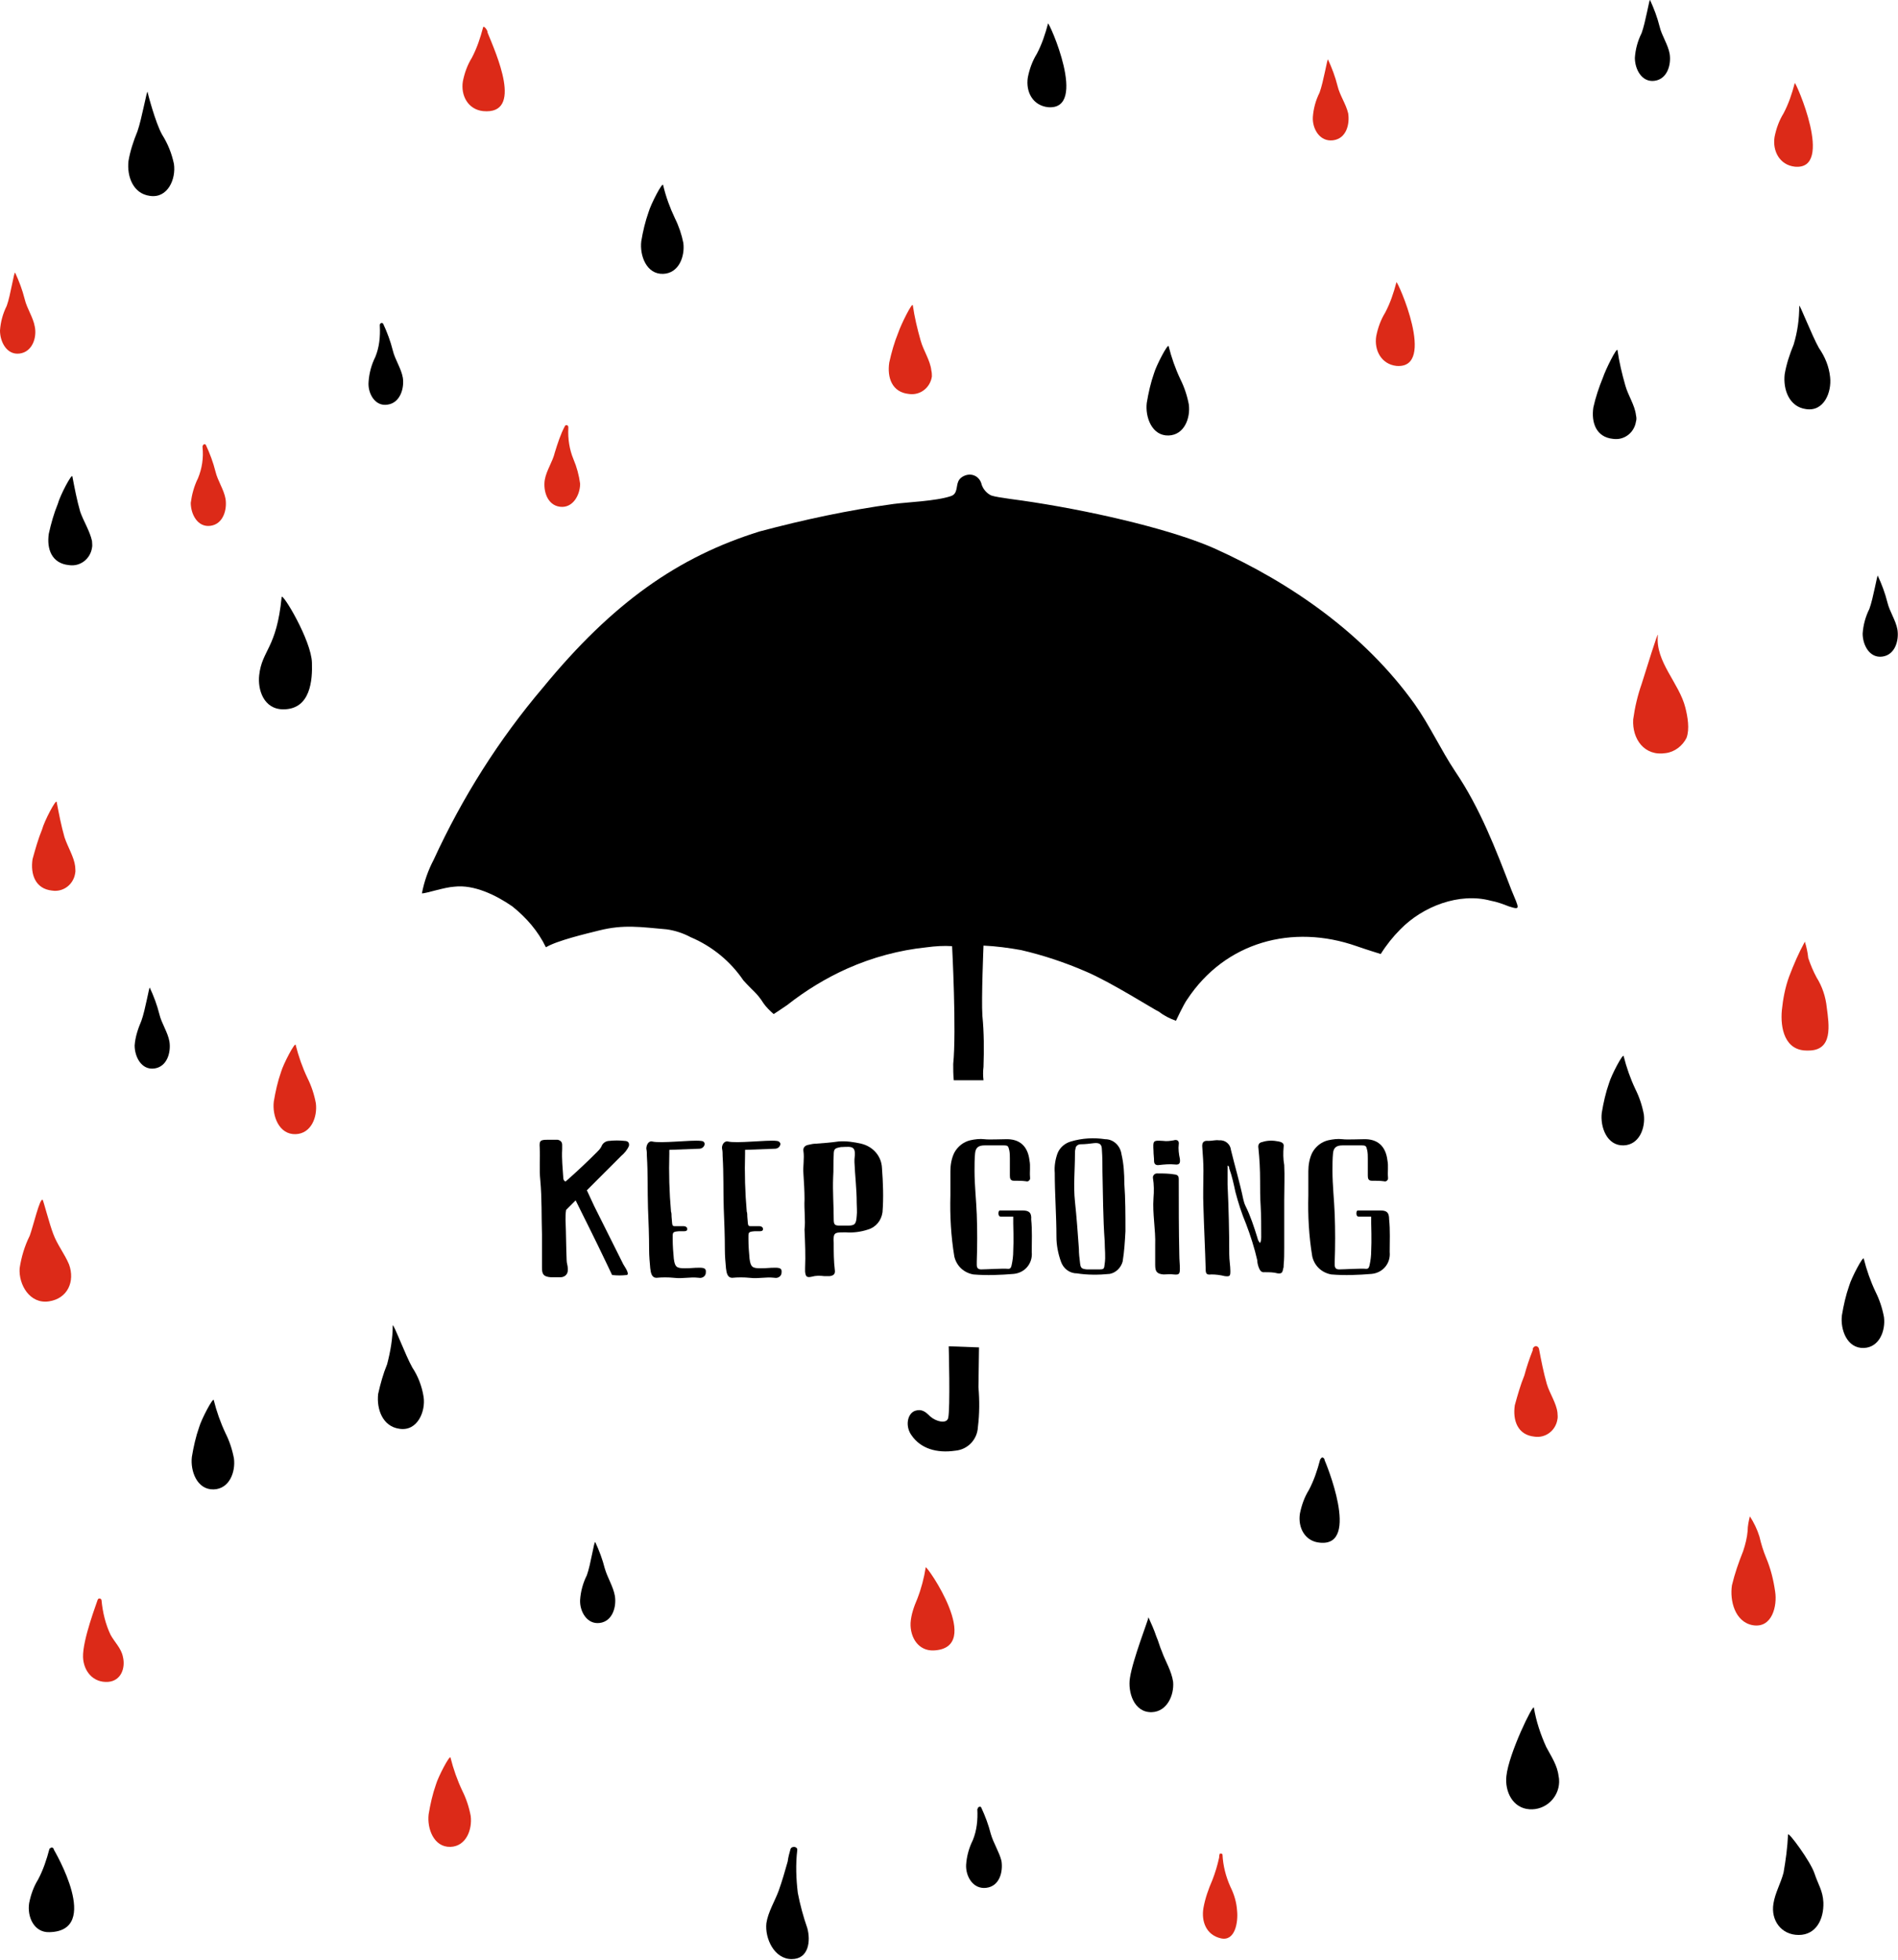
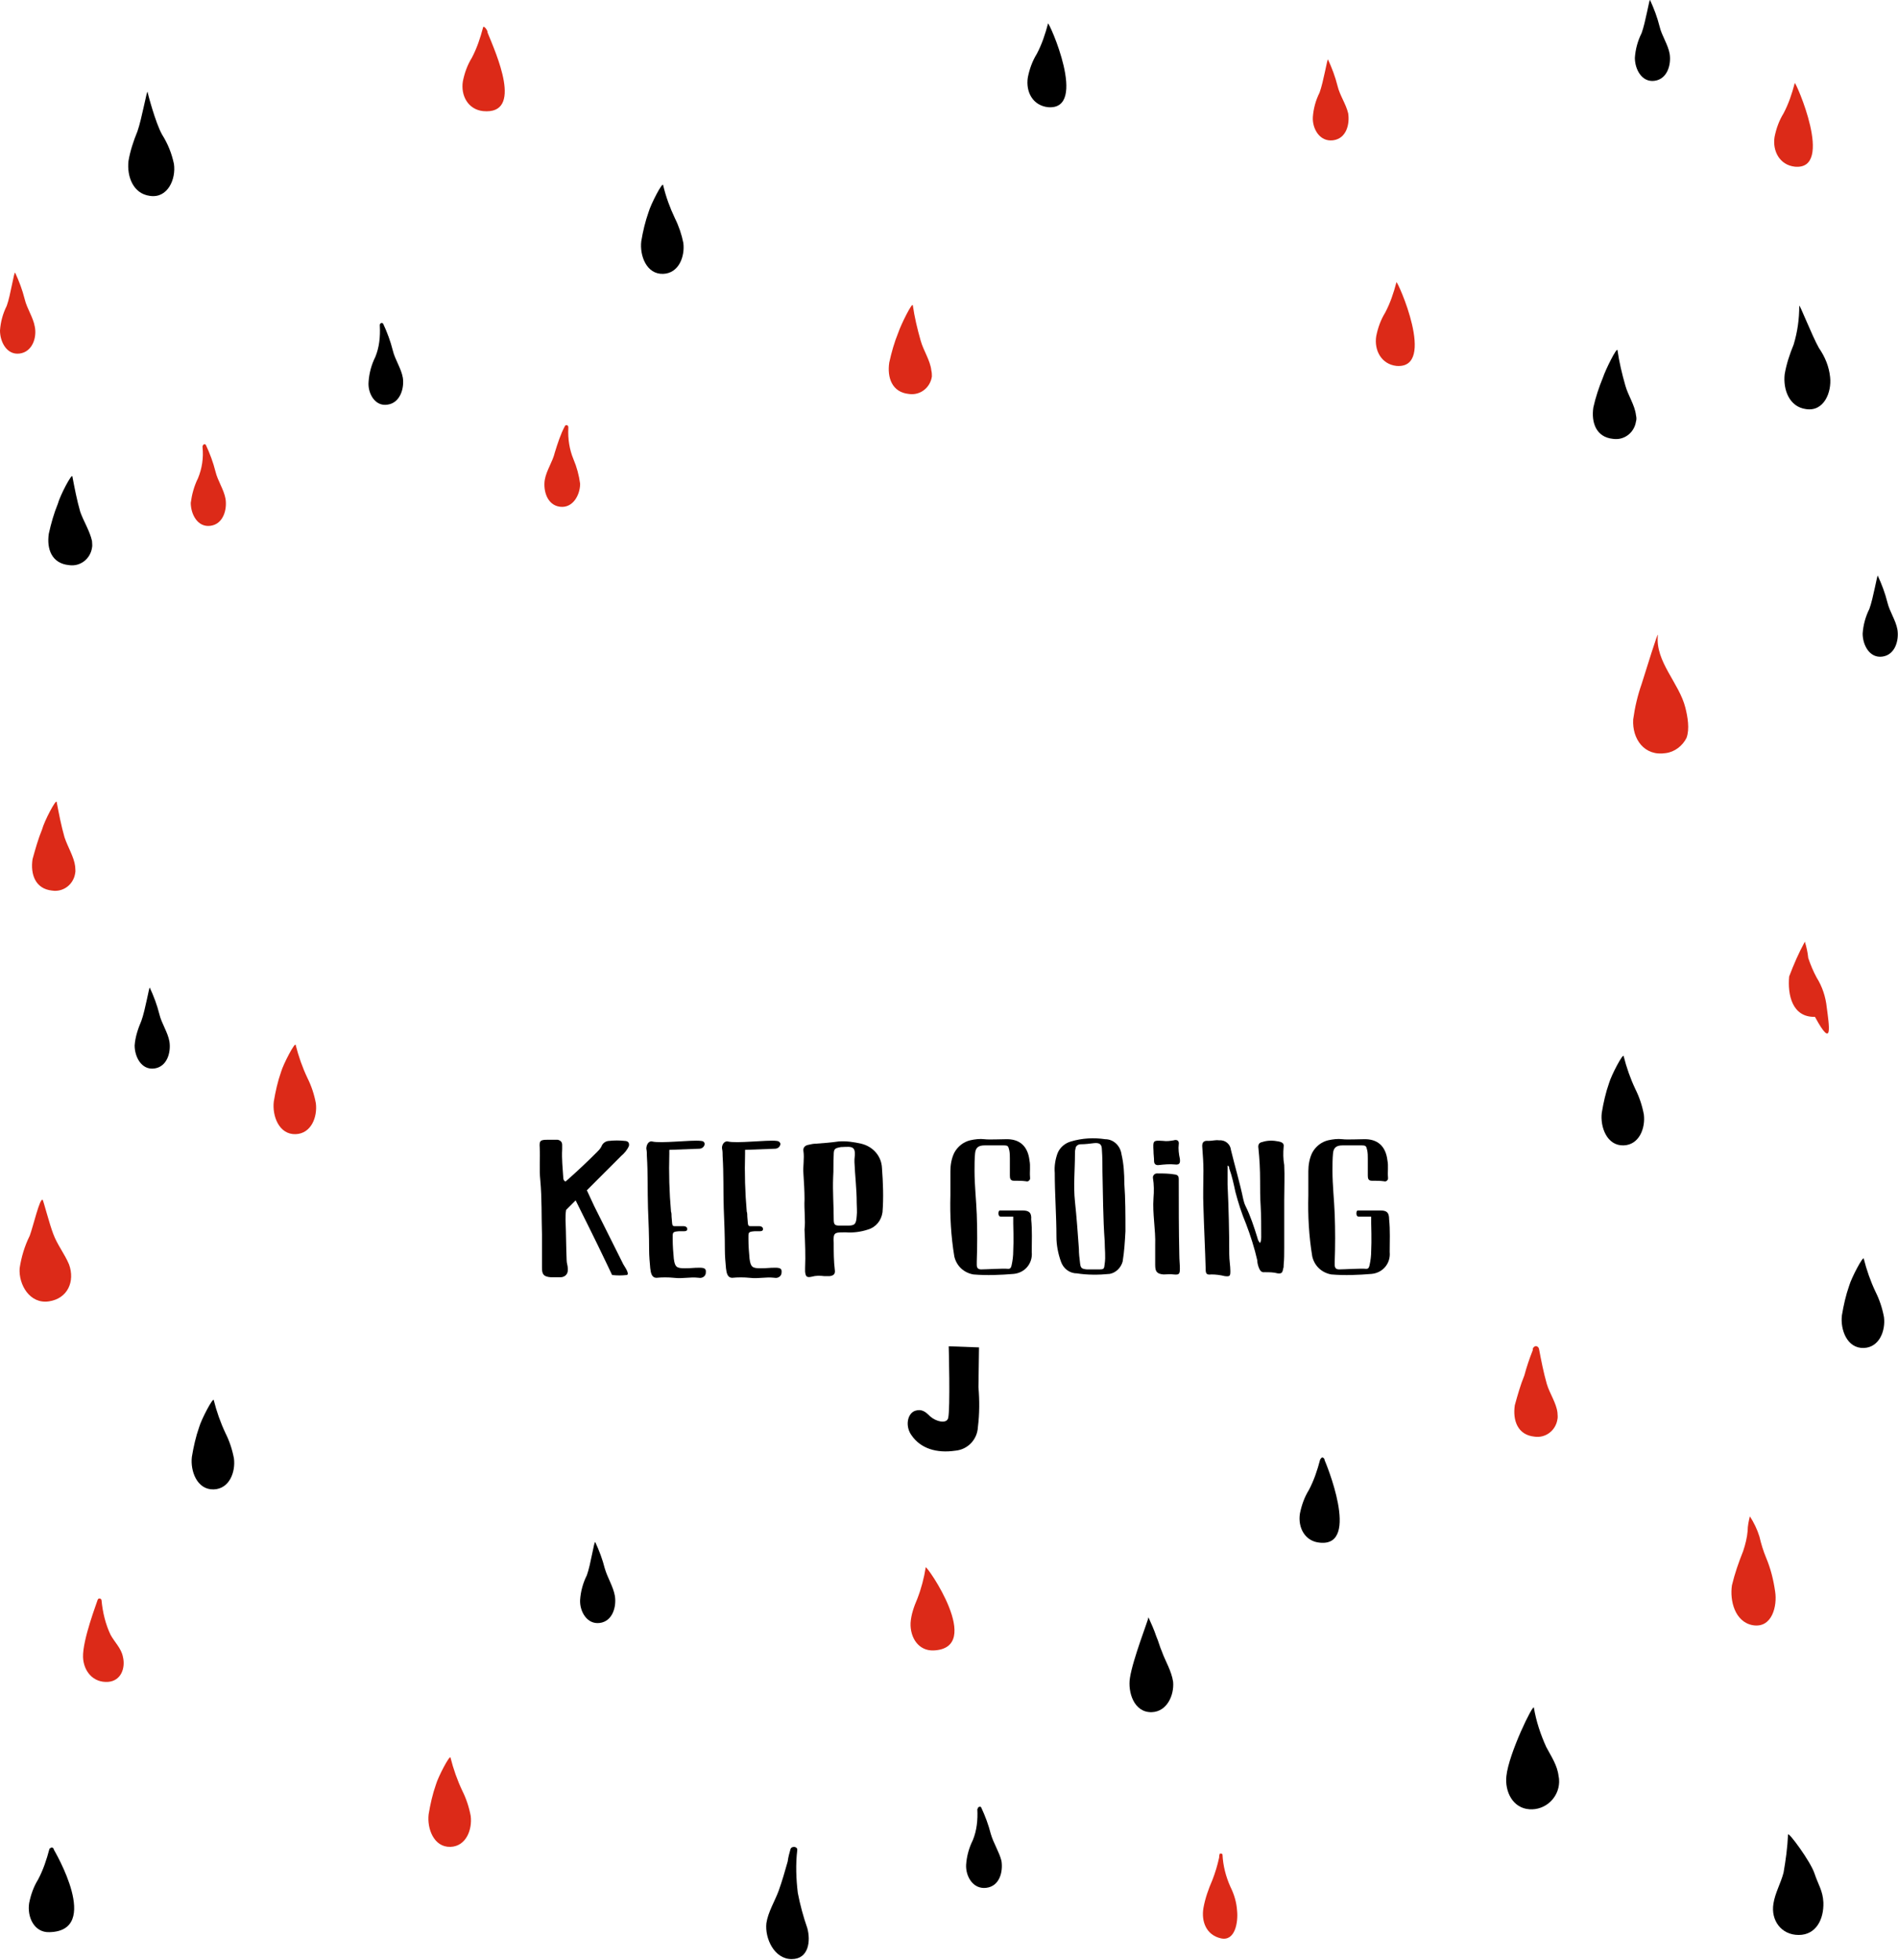
<svg xmlns="http://www.w3.org/2000/svg" version="1.1" id="Livello_1" x="0px" y="0px" viewBox="0 0 338.3 349.2" style="enable-background:new 0 0 338.3 349.2;" xml:space="preserve">
  <style type="text/css">
	.st0{fill:#DC2A18;}
</style>
  <title>Risorsa 5</title>
  <g id="Livello_2_1_">
    <g id="Keep_going">
      <path d="M107.8,279.5c-0.4-1.6-1-3.2-1.7-4.7c-0.2-0.3-0.8,4-1.5,5.9c-0.7,1.4-1.1,2.9-1.2,4.4c-0.1,2,1.2,4.4,3.5,4.1    s3-2.9,2.7-4.8C109.3,282.7,108.3,281.2,107.8,279.5z" />
      <path d="M176.6,326.8c-0.4-1.6-1-3.2-1.7-4.7c-0.1-0.3-0.6-0.1-0.6,0.1c0,0.1-0.1,0.1-0.1,0.2c0.1,1.9-0.1,3.8-0.8,5.5    c-0.7,1.4-1.1,2.9-1.2,4.4c-0.1,2,1.2,4.4,3.6,4.1s3-2.9,2.7-4.8C178.1,330,177.1,328.5,176.6,326.8z" />
      <path d="M295.8,4.7c-0.4-1.6-1-3.2-1.7-4.7c-0.1-0.3-0.8,4-1.5,5.9c-0.7,1.4-1.1,2.9-1.2,4.4c0,2,1.2,4.4,3.5,4.1s3-2.9,2.7-4.8    C297.3,7.9,296.2,6.4,295.8,4.7z" />
      <path d="M28.4,180.7c-0.4-1.6-1-3.2-1.7-4.7c-0.1-0.3-0.8,4-1.5,5.9c-0.6,1.4-1.1,2.9-1.2,4.4c0,2,1.2,4.4,3.5,4.1s3-2.9,2.7-4.8    C29.9,183.9,28.8,182.4,28.4,180.7z" />
      <path d="M338.2,112.2c-0.3-1.7-1.4-3.2-1.8-4.9c-0.4-1.6-1-3.2-1.7-4.7c-0.1-0.3-0.8,4-1.5,5.9c-0.7,1.4-1.1,2.9-1.2,4.4    c0,2,1.2,4.4,3.5,4.1S338.5,114.1,338.2,112.2z" />
      <path d="M69.1,72.1c2.2-0.3,3-2.9,2.7-4.8c-0.3-1.7-1.4-3.2-1.8-4.9c-0.4-1.6-1-3.2-1.7-4.7c-0.2-0.3-0.6-0.1-0.6,0.2    c0,0.1,0,0.1,0,0.2c0.1,1.9-0.1,3.8-0.8,5.5c-0.7,1.4-1.1,2.9-1.2,4.4C65.5,70,66.8,72.5,69.1,72.1z" />
      <path d="M40.2,255.4c-0.9-1.9-1.6-3.9-2.1-5.9c-0.1-0.6-2.2,3.4-2.6,4.8c-0.6,1.7-1,3.5-1.3,5.3c-0.3,2.5,0.9,5.9,3.9,5.8    c2.8-0.1,3.9-3.1,3.6-5.5C41.4,258.3,40.9,256.8,40.2,255.4z" />
-       <path d="M210.4,67.6c-0.9-1.9-1.6-3.9-2.1-5.9c-0.1-0.6-2.2,3.4-2.6,4.8c-0.6,1.7-1,3.5-1.3,5.3c-0.3,2.5,0.9,5.9,3.9,5.8    c2.8-0.1,3.9-3.1,3.6-5.5C211.6,70.5,211.1,69,210.4,67.6z" />
      <path d="M291.5,194.1c-0.9-1.9-1.6-3.9-2.1-5.9c-0.1-0.6-2.2,3.4-2.6,4.8c-0.6,1.7-1,3.5-1.3,5.3c-0.3,2.5,0.9,5.9,3.9,5.8    c2.8-0.1,3.9-3.1,3.6-5.5C292.7,197,292.2,195.5,291.5,194.1z" />
      <path d="M334.3,230.2c-0.9-1.9-1.6-3.9-2.1-5.9c-0.1-0.6-2.2,3.4-2.6,4.8c-0.6,1.7-1,3.5-1.3,5.3c-0.3,2.5,0.9,5.9,3.9,5.8    c2.8-0.1,3.9-3.1,3.6-5.5C335.5,233.1,335,231.6,334.3,230.2z" />
      <path d="M120.3,38.9c-0.9-1.9-1.6-3.8-2.1-5.9c-0.1-0.7-2.2,3.4-2.6,4.8c-0.6,1.7-1,3.4-1.3,5.2c-0.3,2.5,0.9,5.9,3.9,5.8    c2.8-0.1,3.9-3.1,3.6-5.5C121.5,41.8,121,40.3,120.3,38.9z" />
      <path d="M207.1,294.3c-0.4-0.9-0.6-1.8-1-2.7c-0.4-1.2-0.9-2.3-1.4-3.4c0,0.4-2.8,7.5-3.3,10.8c-0.4,2.5,0.7,6.2,3.9,6.1    c2.7-0.1,4-3,3.8-5.4C208.8,297.7,207.7,296,207.1,294.3z" />
      <path d="M142.2,337.3c-0.3-2.5-0.4-5.1-0.1-7.6c0.1-0.7-1-0.8-1.2-0.2c-0.2,0.7-0.4,1.4-0.5,2.2c-0.5,1.8-1,3.5-1.6,5.2    c-0.7,1.9-1.9,3.8-2.2,5.8c-0.3,2.7,1.4,6.4,4.5,6.4s3.4-3.3,2.8-5.5C143.2,341.6,142.6,339.4,142.2,337.3z" />
-       <path d="M50.2,106.4c-0.9,9.2-3.5,9.4-4,13.9c-0.3,2.6,0.8,6.1,4.3,6.1c4.9,0,5.2-5.3,5.1-8.3C55.5,114.1,50.3,105.5,50.2,106.4z" />
      <path d="M275.6,311.3c-1-2.2-1.8-4.6-2.2-7c-0.1-0.8-4.5,8.2-4.9,12.2c-0.3,2.7,1.1,5.7,4.1,5.9c2.8,0.2,5.2-2,5.3-4.8    c0-0.4,0-0.7-0.1-1.1C277.6,314.6,276.5,313,275.6,311.3z" />
      <path d="M235.3,260.1c-0.5,1.9-1.1,3.7-2,5.4c-0.8,1.3-1.3,2.7-1.6,4.2c-0.4,2.5,0.9,5,3.6,5.2c7.3,0.7,0.9-14.5,0.8-14.7    c0-0.2-0.1-0.4-0.4-0.5C235.6,259.7,235.4,259.9,235.3,260.1z" />
      <path d="M186.8,4.2c-0.5,1.9-1.1,3.7-2,5.4c-0.8,1.3-1.3,2.7-1.6,4.2c-0.4,2.6,0.9,5,3.6,5.3C194.1,19.7,186.9,3.7,186.8,4.2z" />
      <path d="M8.8,329.5c-0.5,1.9-1.1,3.7-2,5.4c-0.8,1.3-1.3,2.7-1.6,4.2c-0.4,2.5,0.9,5.3,3.6,5.2c9.4-0.2,0.9-14.5,0.8-14.7    c0-0.2-0.2-0.4-0.4-0.4C9,329.3,8.8,329.4,8.8,329.5z" />
      <path d="M14.3,91.2c-0.6-2.1-1-4.2-1.4-6.3c-0.1-0.6-2.2,3.4-2.6,4.9c-0.7,1.7-1.2,3.5-1.6,5.3c-0.4,2.7,0.5,5.3,3.6,5.6    c2,0.3,3.8-1.1,4.1-3.1c0.1-0.4,0-0.8,0-1.2C16,94.6,14.9,92.9,14.3,91.2z" />
      <path d="M291.6,74c-0.2-1.8-1.4-3.5-1.9-5.3c-0.6-2.1-1.1-4.2-1.4-6.3c-0.1-0.6-2.1,3.4-2.6,4.9c-0.7,1.7-1.3,3.5-1.7,5.3    c-0.4,2.7,0.5,5.3,3.5,5.6c2,0.3,3.8-1.1,4.1-3.1C291.7,74.8,291.7,74.4,291.6,74z" />
-       <path d="M73.5,243.7c-1.2-2.1-3.4-8-3.5-7.5c0,2.3-0.4,4.6-1,6.9c-0.7,1.7-1.2,3.5-1.6,5.3c-0.3,2.7,0.8,5.8,3.8,6.2    c3.2,0.5,4.7-3.1,4.3-5.7C75.2,247,74.5,245.2,73.5,243.7z" />
      <path d="M28.9,24c-1.2-2.1-2.6-7.5-2.6-7.6c-0.1-0.5-1,4.7-1.8,7c-0.7,1.7-1.3,3.5-1.6,5.3c-0.3,2.7,0.8,5.8,3.8,6.2    c3.2,0.5,4.7-3,4.3-5.7C30.6,27.3,29.9,25.6,28.9,24z" />
      <path d="M324.2,62c-1.2-2.1-3.5-8-3.5-7.5c0,2.3-0.3,4.6-1,6.9c-0.7,1.7-1.3,3.5-1.6,5.3c-0.3,2.7,0.8,5.8,3.8,6.2    c3.2,0.5,4.6-3,4.3-5.7C326,65.3,325.3,63.6,324.2,62z" />
      <path d="M318.7,326.9c-0.1,2.3-0.4,4.5-0.8,6.8c-0.5,1.9-1.5,3.6-1.8,5.5c-0.5,3,1.4,5.6,4.5,5.6s4.5-2.8,4.4-5.8    c-0.1-2.1-0.9-3.1-1.6-5.2S318.8,326.4,318.7,326.9z" />
      <path class="st0" d="M6.2,58.2c-0.3-1.7-1.4-3.2-1.8-4.9c-0.4-1.6-1-3.2-1.7-4.7c-0.2-0.3-0.8,4-1.5,5.9c-0.7,1.4-1.1,2.9-1.2,4.4    c0,2,1.2,4.4,3.5,4.1S6.6,60.1,6.2,58.2z" />
      <path class="st0" d="M38.4,84c-0.4-1.6-1-3.2-1.7-4.7c-0.2-0.3-0.5-0.1-0.6,0.2c0,0.1,0,0.1,0,0.2c0.2,1.9-0.1,3.8-0.8,5.5    c-0.7,1.4-1.1,2.9-1.3,4.4c0,2,1.2,4.4,3.5,4.1s3-2.9,2.7-4.8C39.9,87.2,38.8,85.7,38.4,84z" />
      <path class="st0" d="M101.3,76.3c0-0.1,0-0.1,0-0.2c0-0.3-0.4-0.5-0.6-0.2c-0.8,1.5-1.3,3.1-1.8,4.7c-0.4,1.7-1.5,3.2-1.8,4.9    c-0.3,1.9,0.4,4.5,2.7,4.8s3.6-2.1,3.6-4.1c-0.2-1.5-0.6-3-1.2-4.4C101.5,80.1,101.2,78.2,101.3,76.3z" />
      <path class="st0" d="M238.4,15.3c-0.4-1.6-1-3.2-1.7-4.7c-0.1-0.3-0.8,4-1.5,5.9c-0.7,1.4-1.1,2.9-1.2,4.4c-0.1,2,1.2,4.4,3.6,4.1    s3-2.9,2.7-4.8C239.9,18.5,238.8,17,238.4,15.3z" />
      <path class="st0" d="M9.5,219.9c-0.7-1.8-1.8-6.1-1.9-6.1c-0.5-0.4-1.7,4.8-2.3,6.4C4.4,222,3.8,224,3.5,226    c-0.2,2.9,1.8,6.4,5.2,5.9s4.7-3.6,3.6-6.6C11.5,223.4,10.2,221.8,9.5,219.9z" />
-       <path class="st0" d="M325.6,179.5c-0.2-1.9-0.8-3.7-1.8-5.3c-0.6-1.1-1.1-2.3-1.5-3.5c-0.1-1-0.3-1.9-0.6-2.9    c-1.1,2-2,4.1-2.8,6.2c-0.7,1.9-1.1,4-1.3,6c-0.3,3.2,0.5,7.3,4.6,7.2C326.8,187.3,326,182.6,325.6,179.5z" />
+       <path class="st0" d="M325.6,179.5c-0.2-1.9-0.8-3.7-1.8-5.3c-0.6-1.1-1.1-2.3-1.5-3.5c-0.1-1-0.3-1.9-0.6-2.9    c-1.1,2-2,4.1-2.8,6.2c-0.3,3.2,0.5,7.3,4.6,7.2C326.8,187.3,326,182.6,325.6,179.5z" />
      <path class="st0" d="M82.4,319.1c-0.9-1.9-1.6-3.9-2.1-5.9c-0.1-0.6-2.2,3.4-2.6,4.8c-0.6,1.7-1,3.5-1.3,5.3    c-0.3,2.5,0.9,5.9,3.9,5.8c2.8-0.1,3.9-3.1,3.6-5.5C83.6,322,83.1,320.5,82.4,319.1z" />
      <path class="st0" d="M54.8,192.1c-0.9-1.9-1.6-3.9-2.1-5.9c-0.1-0.6-2.2,3.4-2.6,4.8c-0.6,1.7-1,3.5-1.3,5.3    c-0.3,2.5,0.9,5.9,3.9,5.8c2.8-0.1,3.9-3.1,3.6-5.5C56,195,55.5,193.5,54.8,192.1z" />
      <path class="st0" d="M19.7,291.3c-0.9-1.9-1.4-4-1.6-6.1c0-0.4-0.6-0.5-0.7-0.1s-2.7,7.1-2.6,10.2c0.1,2.5,1.8,4.6,4.5,4.4    c2.3-0.2,3.1-2.5,2.6-4.5C21.6,293.7,20.4,292.6,19.7,291.3z" />
      <path class="st0" d="M219.3,336.2c-0.8-1.8-1.3-3.7-1.4-5.7c0-0.1-0.1-0.2-0.3-0.2c0,0,0,0-0.1,0c0,0-0.1,0-0.1,0c0,0,0,0,0,0v0.1    l0,0c-0.1,0.2-0.1,0.4-0.1,0.6c-0.3,1.4-0.7,2.7-1.2,4c-0.7,1.6-1.3,3.3-1.6,5c-0.4,2.4,0.5,4.8,3.1,5.4s3.1-3,2.9-4.9    C220.4,339,220,337.6,219.3,336.2z" />
      <path class="st0" d="M295.5,113.2c0.1-1-2.1,6.2-2.9,8.7c-0.7,2-1.2,4.1-1.5,6.3c-0.2,3.5,2,6.6,5.8,6c1.6-0.2,3-1.3,3.7-2.7    c0.6-1.6,0.2-3.8-0.2-5.4C299.3,121.7,295,117.9,295.5,113.2z" />
      <path class="st0" d="M165,279.3c-0.3,1.9-0.8,3.8-1.5,5.6c-0.6,1.4-1.1,2.8-1.2,4.3c-0.1,2.6,1.4,5,4.1,4.9    C175.5,293.7,165.1,278.8,165,279.3z" />
      <path class="st0" d="M248.9,50.3c-0.5,1.9-1.1,3.7-2,5.4c-0.8,1.3-1.3,2.7-1.6,4.2c-0.4,2.5,0.9,5,3.6,5.3    C256.2,65.8,249,49.8,248.9,50.3z" />
      <path class="st0" d="M86.1,4.9c-0.5,1.9-1.1,3.7-2,5.4c-0.8,1.3-1.3,2.7-1.6,4.2c-0.4,2.5,0.9,5,3.6,5.3c7.3,0.7,2.3-10.3,0.8-14    C87,5.5,86.2,4.4,86.1,4.9z" />
      <path class="st0" d="M319.9,14.8c-0.5,1.9-1.1,3.7-2,5.4c-0.8,1.3-1.3,2.7-1.6,4.2c-0.4,2.5,0.9,5,3.6,5.3    C327.1,30.4,320,14.4,319.9,14.8z" />
      <path class="st0" d="M275.7,246.6c-0.6-2.1-1-4.2-1.4-6.3c-0.1-0.3-0.4-0.5-0.7-0.4c-0.2,0.1-0.4,0.3-0.4,0.5v0.2    c-0.6,1.5-1.1,3-1.5,4.5c-0.7,1.7-1.2,3.5-1.7,5.3c-0.4,2.7,0.5,5.3,3.5,5.6c2,0.3,3.8-1.1,4.1-3.1c0.1-0.4,0-0.8,0-1.2    C277.4,250,276.2,248.3,275.7,246.6z" />
      <path class="st0" d="M11.5,149.2c-0.6-2.1-1-4.2-1.4-6.3c-0.1-0.6-2.2,3.4-2.6,4.9c-0.7,1.7-1.2,3.5-1.7,5.3    c-0.4,2.7,0.5,5.3,3.5,5.6c2,0.3,3.8-1.1,4.1-3.1c0.1-0.4,0-0.8,0-1.2C13.2,152.7,12.1,151,11.5,149.2z" />
      <path class="st0" d="M166,66c-0.2-1.8-1.4-3.5-1.9-5.3c-0.6-2.1-1.1-4.2-1.4-6.3c-0.1-0.6-2.1,3.4-2.6,4.9    c-0.7,1.7-1.2,3.5-1.6,5.3c-0.4,2.7,0.5,5.3,3.5,5.6c2,0.3,3.8-1.1,4.1-3.1C166.1,66.8,166.1,66.4,166,66z" />
      <path class="st0" d="M314.8,277.6c-0.5-1.2-0.9-2.5-1.2-3.8c-0.4-1.3-1-2.5-1.7-3.6c-0.2,0.8-0.4,1.7-0.4,2.6    c-0.1,1.2-0.4,2.4-0.8,3.6c-0.8,2-1.5,4-2,6.1c-0.4,2.7,0.5,6.5,3.7,7.1c3.5,0.6,4.4-3.5,4-6C316.1,281.5,315.6,279.5,314.8,277.6    z" />
      <path d="M169.1,239.9c0,0,0.3,11.2-0.1,12.8c-0.3,1.1-2.2,0.6-3.2-0.3c-0.8-0.8-1.5-1.4-2.7-1c-1.4,0.5-1.8,2.8-0.6,4.4    c1.6,2.3,4.4,3.2,7.8,2.7c2.2-0.2,3.9-2,4-4.2c0.3-2.4,0.3-4.8,0.1-7.1c0-0.9,0.1-7.1,0.1-7.1L169.1,239.9z" />
-       <path d="M269.4,158.6c-2.8-7.3-5.6-14.6-10-21.1c-2.6-3.9-4.6-8.3-7.3-12.1c-8.9-12.4-21.9-21.5-35.7-27.7c-7-3.1-20-6.3-32.2-8.2    c-2.4-0.4-6.3-0.8-7.5-1.2c-0.9-0.4-1.6-1.3-1.8-2.2c-0.4-1.2-1.6-1.8-2.8-1.4c-0.6,0.2-1.1,0.6-1.3,1.1c-0.4,0.9-0.1,2.2-1.3,2.6    c-2.6,0.9-8,1.1-10.2,1.4c-8.1,1.1-16,2.8-23.9,4.9c-14.5,4.5-26.2,12.7-38.6,27.8c-7.9,9.3-14.4,19.6-19.5,30.7    c-1,1.9-1.7,3.9-2.1,6c0.8,0,4-1.1,5.8-1.2c3.5-0.4,7.4,1.5,10.3,3.5c2.5,2,4.6,4.4,6,7.3c2-1.2,7.1-2.4,9.5-3    c4.4-1.1,7.4-0.6,12-0.2c1.5,0.2,3,0.7,4.3,1.4c3.8,1.6,7.1,4.3,9.4,7.7c1.8,2,2.4,2.2,3.6,4.1c0.5,0.7,1.1,1.3,1.8,1.9    c0,0,1.7-1.1,2.4-1.6c3.3-2.6,6.9-4.8,10.7-6.5c4.5-2,9.3-3.3,14.2-3.8c1.5-0.2,3-0.3,4.5-0.2c0,0,0.8,15.1,0.2,21    c0,1,0,1.9,0.1,2.9h5.3c-0.1-0.8-0.1-1.6,0-2.4c0.1-3,0.1-6.1-0.2-9.1c-0.2-3,0.2-12.5,0.2-12.5c2.2,0.1,4.5,0.4,6.7,0.8    c3.9,0.9,7.8,2.2,11.5,3.8c4.5,1.9,12.2,6.8,13.1,7.2c0.9,0.7,1.9,1.2,3,1.6c0,0,1.4-3,2-3.8c6.8-10.3,18.8-13.5,30.2-9.5    c1.4,0.5,4.3,1.4,4.3,1.4c1-1.6,2.2-3.1,3.5-4.4c4-4.1,10.5-6.6,16.1-5.1c1.1,0.2,2.2,0.6,3.2,1    C271.1,162.2,270.8,162,269.4,158.6z" />
      <path d="M111.3,203.3c-0.9-0.1-1.8-0.1-2.7,0c-0.6,0-1.2,0.4-1.4,1c-0.2,0.4-0.5,0.7-0.8,1c-1.7,1.7-3.4,3.3-5.2,4.9    c-0.2,0.1-0.3,0.4-0.5,0.3s-0.3-0.4-0.3-0.6c-0.1-1.7-0.3-3.4-0.2-5.1c0-0.3,0-0.5,0-0.8c0-0.5-0.3-0.8-0.8-0.9c0,0-0.1,0-0.1,0    h-1.8c-1.2,0-1.4,0.2-1.3,1.4c0.1,1.9-0.1,3.9,0.1,5.8c0.3,3.2,0.2,6.4,0.3,9.7c0,2,0,3.9,0,5.9c0,1.2,0.3,1.6,1.6,1.7    c0.6,0,1.1,0,1.7,0c0.7,0,1.3-0.5,1.3-1.2c0-0.1,0-0.2,0-0.4c0-0.5-0.2-0.9-0.2-1.4c-0.1-2.4-0.1-4.8-0.2-7.2c0-0.6,0-1.2,0.1-1.8    l1.7-1.7c0,0,4,8,5.5,11.2c0.3,0.6,1,2.1,1,2.1c0.9,0.1,1.7,0.1,2.6,0c0.6-0.1-0.3-1.4-0.6-1.9c-1.8-3.6-5.2-10.4-5.2-10.4    l-1.3-2.8l6.1-6.1c0.6-0.5,1.1-1.1,1.4-1.8C112.2,203.7,112,203.3,111.3,203.3z" />
      <path d="M138.2,225.9c-1.2,0-1.4,0.1-2.6,0.1c-1.5,0-1.8-0.2-2-1.7c-0.1-1.1-0.2-2.3-0.2-3.5s-0.1-1.3,1.1-1.4c0.3,0,0.5,0,0.9,0    s0.6-0.1,0.6-0.4s-0.3-0.5-0.6-0.5c-0.3,0-0.6,0-0.9,0c-1.4,0-1.1,0.2-1.3-1.7c0-0.2,0-0.7-0.1-0.9c-0.3-3.4-0.4-6.9-0.3-10.3    v-0.7l5.3-0.2c0.5,0,0.9-0.3,1-0.8c0-0.4-0.4-0.6-0.7-0.6c-1.7-0.2-7.1,0.5-8.7,0.1c-0.6-0.1-1.1,0.6-1,1.3    c0.1,0.4,0.1,0.9,0.1,1.3c0.2,3.1,0.1,6.2,0.2,9.3c0.1,2.4,0.2,4.9,0.2,7.4c0,1.1,0.1,2.2,0.2,3.3c0.1,0.9,0.3,1.7,1.1,1.7    c1-0.1,2.1-0.1,3.1,0c1.8,0.2,2.7-0.2,4.5,0c0.5,0.1,1.1-0.2,1.2-0.8c0,0,0-0.1,0-0.1C139.4,226.1,139.1,225.9,138.2,225.9z" />
      <path d="M124.7,225.9c-1.2,0-1.4,0.1-2.6,0.1c-1.5,0-1.8-0.2-2-1.7c-0.1-1.1-0.2-2.3-0.2-3.5s-0.1-1.3,1.1-1.4c0.3,0,0.5,0,0.9,0    s0.6-0.1,0.6-0.4s-0.3-0.5-0.6-0.5c-0.3,0-0.6,0-0.9,0c-1.4,0-1.1,0.2-1.3-1.7c0-0.2,0-0.7-0.1-0.9c-0.3-3.4-0.4-6.9-0.3-10.3    v-0.7l5.3-0.2c0.5,0,0.9-0.3,1-0.8c0-0.4-0.3-0.6-0.7-0.6c-1.7-0.2-7.1,0.5-8.7,0.1c-0.6-0.1-1,0.6-1,1.3c0.1,0.4,0.1,0.9,0.1,1.3    c0.2,3.1,0.1,6.2,0.2,9.3c0.1,2.4,0.2,4.9,0.2,7.4c0,1.1,0.1,2.2,0.2,3.3c0.1,0.9,0.3,1.7,1.1,1.7c1-0.1,2.1-0.1,3.1,0    c1.8,0.2,2.7-0.2,4.5,0c0.5,0.1,1.1-0.2,1.2-0.8c0,0,0-0.1,0-0.1C125.9,226.1,125.6,225.9,124.7,225.9z" />
      <path d="M228.9,222.4v-8.6c0-2.1,0.1-4.2,0-6.2c-0.2-1.1-0.2-2.2-0.1-3.3c0.1-0.6-0.4-0.8-0.9-0.9c-1-0.2-2-0.2-2.9,0.1    c-0.6,0.1-0.8,0.5-0.7,1.1c0.2,1.9,0.3,3.8,0.3,5.8c0,1.5,0,3,0.1,4.5c0.1,1.8,0.1,3.5,0.1,5.3c0,0.5,0,0.9-0.2,1.3    c-0.3-0.3-0.4-0.6-0.5-1c-0.6-1.9-1.2-3.8-2.1-5.6c-0.2-0.4-0.3-0.8-0.4-1.2c-0.6-2.9-1.5-5.9-2.2-8.8c-0.1-1-1-1.8-2.1-1.7    c-0.6-0.1-1.2,0.1-1.9,0.1c-0.9-0.1-1.2,0.3-1.1,1.2c0.1,1.4,0.2,2.7,0.2,4.1c0,2.1-0.1,4.3,0,6.5c0.1,3.7,0.3,7.4,0.4,11.1    c0,0.8,0.2,1,1,0.9c0.8,0,1.6,0.1,2.4,0.3c0.9,0.1,1,0,1-0.9s-0.2-2-0.2-3c0-4.1-0.1-8.2-0.3-12.4c0-1.1,0-2.2,0-3.4    c0.3,0.1,0.3,0.4,0.3,0.5c0.5,1.4,0.8,2.8,1.1,4.2c0.5,1.9,1.1,3.8,1.9,5.7c0.8,2.1,1.5,4.3,2,6.5c0,0.4,0.1,0.8,0.2,1.1    c0.2,0.5,0.4,1.1,1.1,1c0.8,0,1.6,0,2.3,0.2c0.7,0.1,0.9-0.1,1-0.8c0.1-0.2,0.1-0.5,0.1-0.7C228.9,224.4,228.9,223.4,228.9,222.4z    " />
      <path d="M182.3,215.7h-3.1c0,0-0.8,0-1,0s-0.3,0.5-0.2,0.8s0.3,0.3,0.5,0.3h2.1v1.2c0,0,0.1,3.2,0,4.9c0,0.9-0.1,1.7-0.3,2.6    c-0.1,0.4-0.2,0.6-0.6,0.6c-0.9-0.1-3.9,0.1-4.8,0.1c-0.5,0-0.8-0.2-0.8-0.8c0-0.2,0-0.4,0-0.6c0.1-2.8,0.1-5.6,0-8.4    c-0.1-2.6-0.4-5.2-0.4-7.8c0-1,0-2.1,0.1-3.1s0.6-1.4,1.7-1.4c0.4,0,2.9,0,3.3,0c0.9,0,0.9,0.1,1.1,0.9c0.1,0.5,0.1,1,0.1,1.5    c0,1,0,2,0,3c0,0.5,0.1,0.9,0.7,0.9c0.8,0,1.5,0,2.2,0.1c0.3,0.1,0.6-0.1,0.7-0.4c0-0.1,0-0.2,0-0.3c-0.1-1,0.1-2-0.1-3    c-0.3-2.6-1.8-3.9-4.3-3.8c-0.6,0-3.1,0.1-3.7,0c-0.9-0.1-1.7,0-2.6,0.2c-1.2,0.3-2.2,1.1-2.8,2.2c-0.5,1-0.7,2.2-0.7,3.3    c0,1.4,0,2.9,0,4.3c-0.1,3.6,0.1,7.3,0.7,10.9c0.4,1.7,1.7,2.9,3.4,3.2c2.4,0.2,4.8,0.1,7.2-0.1c2-0.2,3.4-1.9,3.2-3.9    c0-1.9,0.1-3.9-0.1-5.8C183.9,216.1,183.4,215.7,182.3,215.7z" />
      <path d="M246.1,215.7H243c0,0-0.8,0-1,0s-0.3,0.5-0.2,0.8s0.3,0.3,0.5,0.3h2.1v1.2c0,0,0.1,3.2,0,4.9c0,0.9-0.1,1.7-0.3,2.6    c-0.1,0.4-0.2,0.6-0.6,0.6c-0.9-0.1-3.9,0.1-4.8,0.1c-0.5,0-0.8-0.2-0.8-0.8c0-0.2,0-0.4,0-0.6c0.1-2.8,0.1-5.6,0-8.4    c-0.1-2.6-0.4-5.2-0.4-7.8c0-1,0-2.1,0.1-3.1s0.6-1.4,1.7-1.4c0.4,0,2.9,0,3.3,0c0.9,0,0.9,0.1,1.1,0.9c0.1,0.5,0.1,1,0.1,1.5    c0,1,0,2,0,3c0,0.5,0.1,0.9,0.7,0.9c0.8,0,1.5,0,2.2,0.1c0.3,0.1,0.6-0.1,0.7-0.4c0-0.1,0-0.2,0-0.3c-0.1-1,0.1-2-0.1-3    c-0.3-2.6-1.8-3.9-4.3-3.8c-0.6,0-3.1,0.1-3.7,0c-0.9-0.1-1.7,0-2.6,0.2c-1.2,0.3-2.2,1.1-2.8,2.2c-0.5,1-0.7,2.2-0.7,3.3    c0,1.4,0,2.9,0,4.3c-0.1,3.6,0.1,7.3,0.7,10.9c0.4,1.7,1.7,2.9,3.4,3.2c2.4,0.2,4.8,0.1,7.2-0.1c2-0.2,3.4-1.9,3.2-3.9    c0-1.9,0.1-3.9-0.1-5.8C247.6,216.1,247.2,215.7,246.1,215.7z" />
      <path d="M153.5,203.8c-1.3-0.3-2.7-0.5-4-0.4c-1.4,0.2-2.7,0.3-4.1,0.4c-0.4,0-0.9,0.1-1.3,0.2c-0.6,0.1-1,0.5-0.9,1.1    c0.2,1.3-0.1,2.7,0,4c0.1,1.6,0.2,3.1,0.2,4.6c-0.1,1.9,0.2,3.7,0,5.4c0.1,2.4,0.2,4.6,0.1,6.9c0,0.2,0,0.4,0,0.6    c0.1,0.9,0.3,1.1,1.2,0.9c0.7-0.2,1.4-0.2,2.2-0.1c0.3,0,0.7,0,1,0c0.7-0.1,1-0.4,0.9-1.1c-0.2-1.6-0.2-3.2-0.2-4.8    c-0.1-1.8,0.1-1.9,1.8-1.9c0.1,0,0.3,0,0.4,0c1.3,0.1,2.7-0.1,3.9-0.5c1.4-0.4,2.4-1.6,2.6-3.1c0.2-2.6,0.1-5.2-0.1-7.9    C157.1,206,155.6,204.3,153.5,203.8z M151.1,218.4c-0.4,0-0.9,0-1.3,0c-1,0-1.2-0.1-1.2-1.2c0-2.4-0.2-4.9-0.1-7.4    c0.1-1.3,0-2.7,0.1-4c0-1.1,0.2-1.2,1.3-1.4h0.1c2-0.1,2.6-0.2,2.3,2.2c0,0.2,0,0.3,0,0.5c0.1,2.4,0.4,4.8,0.4,7.2    c0,0.8,0.1,1.6,0,2.4C152.6,218.1,152.4,218.4,151.1,218.4z" />
      <path d="M199.9,205.7c-0.2-1.5-1.4-2.7-2.9-2.7c-2-0.3-4.1-0.2-6.1,0.4c-1.1,0.3-2,1.1-2.4,2.1c-0.4,1.1-0.6,2.3-0.5,3.5    c0,3.8,0.3,7.6,0.3,11.4c0,1.5,0.3,3,0.8,4.4c0.4,1.2,1.5,2.1,2.8,2.1c1.9,0.3,3.9,0.3,5.9,0.1c1.1-0.2,2-1.1,2.3-2.2    c0.3-1.8,0.4-3.6,0.5-5.4c0-2.9,0-5.8-0.2-8.5C200.4,209.2,200.3,207.4,199.9,205.7z M196.9,225.2c-0.1,0.9-0.1,1-1,1    c-0.7,0-1.5,0-2.2,0c-0.9-0.1-1.1-0.2-1.2-1.2c-0.1-0.8-0.2-1.6-0.2-2.5c-0.2-2.8-0.4-5.6-0.7-8.4s0-5.6,0-8.5    c0-0.3,0-0.6,0.1-0.9c0-0.5,0.5-0.8,0.9-0.8c0.8,0,1.6-0.1,2.4-0.2c1-0.1,1.4,0.2,1.4,1.2c0.1,1.3,0.1,2.6,0.1,3.9    c0.1,4.1,0.1,8.3,0.4,12.4C196.9,222.6,197.1,223.9,196.9,225.2L196.9,225.2z" />
      <path d="M210.2,223.6c-0.1-4.5-0.1-9-0.1-13.5c0-0.4-0.1-0.7-0.6-0.8c-1.1-0.2-2.2-0.2-3.3-0.2c-0.3,0-0.6,0.2-0.7,0.6    c0,0.1,0,0.2,0,0.2c0.2,1.2,0.2,2.4,0.1,3.6c-0.2,2.8,0.4,5.6,0.3,8.4c0,1.2,0,2.3,0,3.5s0.3,1.6,1.5,1.7c0.6,0,1.2-0.1,1.8,0    c1,0.1,1.1-0.1,1.1-1.1C210.3,225.3,210.2,224.5,210.2,223.6z" />
      <path d="M205.7,206.9c0,0.5,0.3,0.8,0.9,0.7c0.9-0.1,1.9-0.2,2.8-0.1c0.8,0.1,1-0.2,0.9-1c-0.2-0.9-0.3-1.8-0.2-2.6    c0.1-0.6-0.3-0.9-0.9-0.7c-0.6,0.1-1.2,0.2-1.9,0.1c-1.8-0.1-1.8-0.1-1.7,1.8C205.6,205.7,205.7,206.3,205.7,206.9z" />
    </g>
  </g>
</svg>